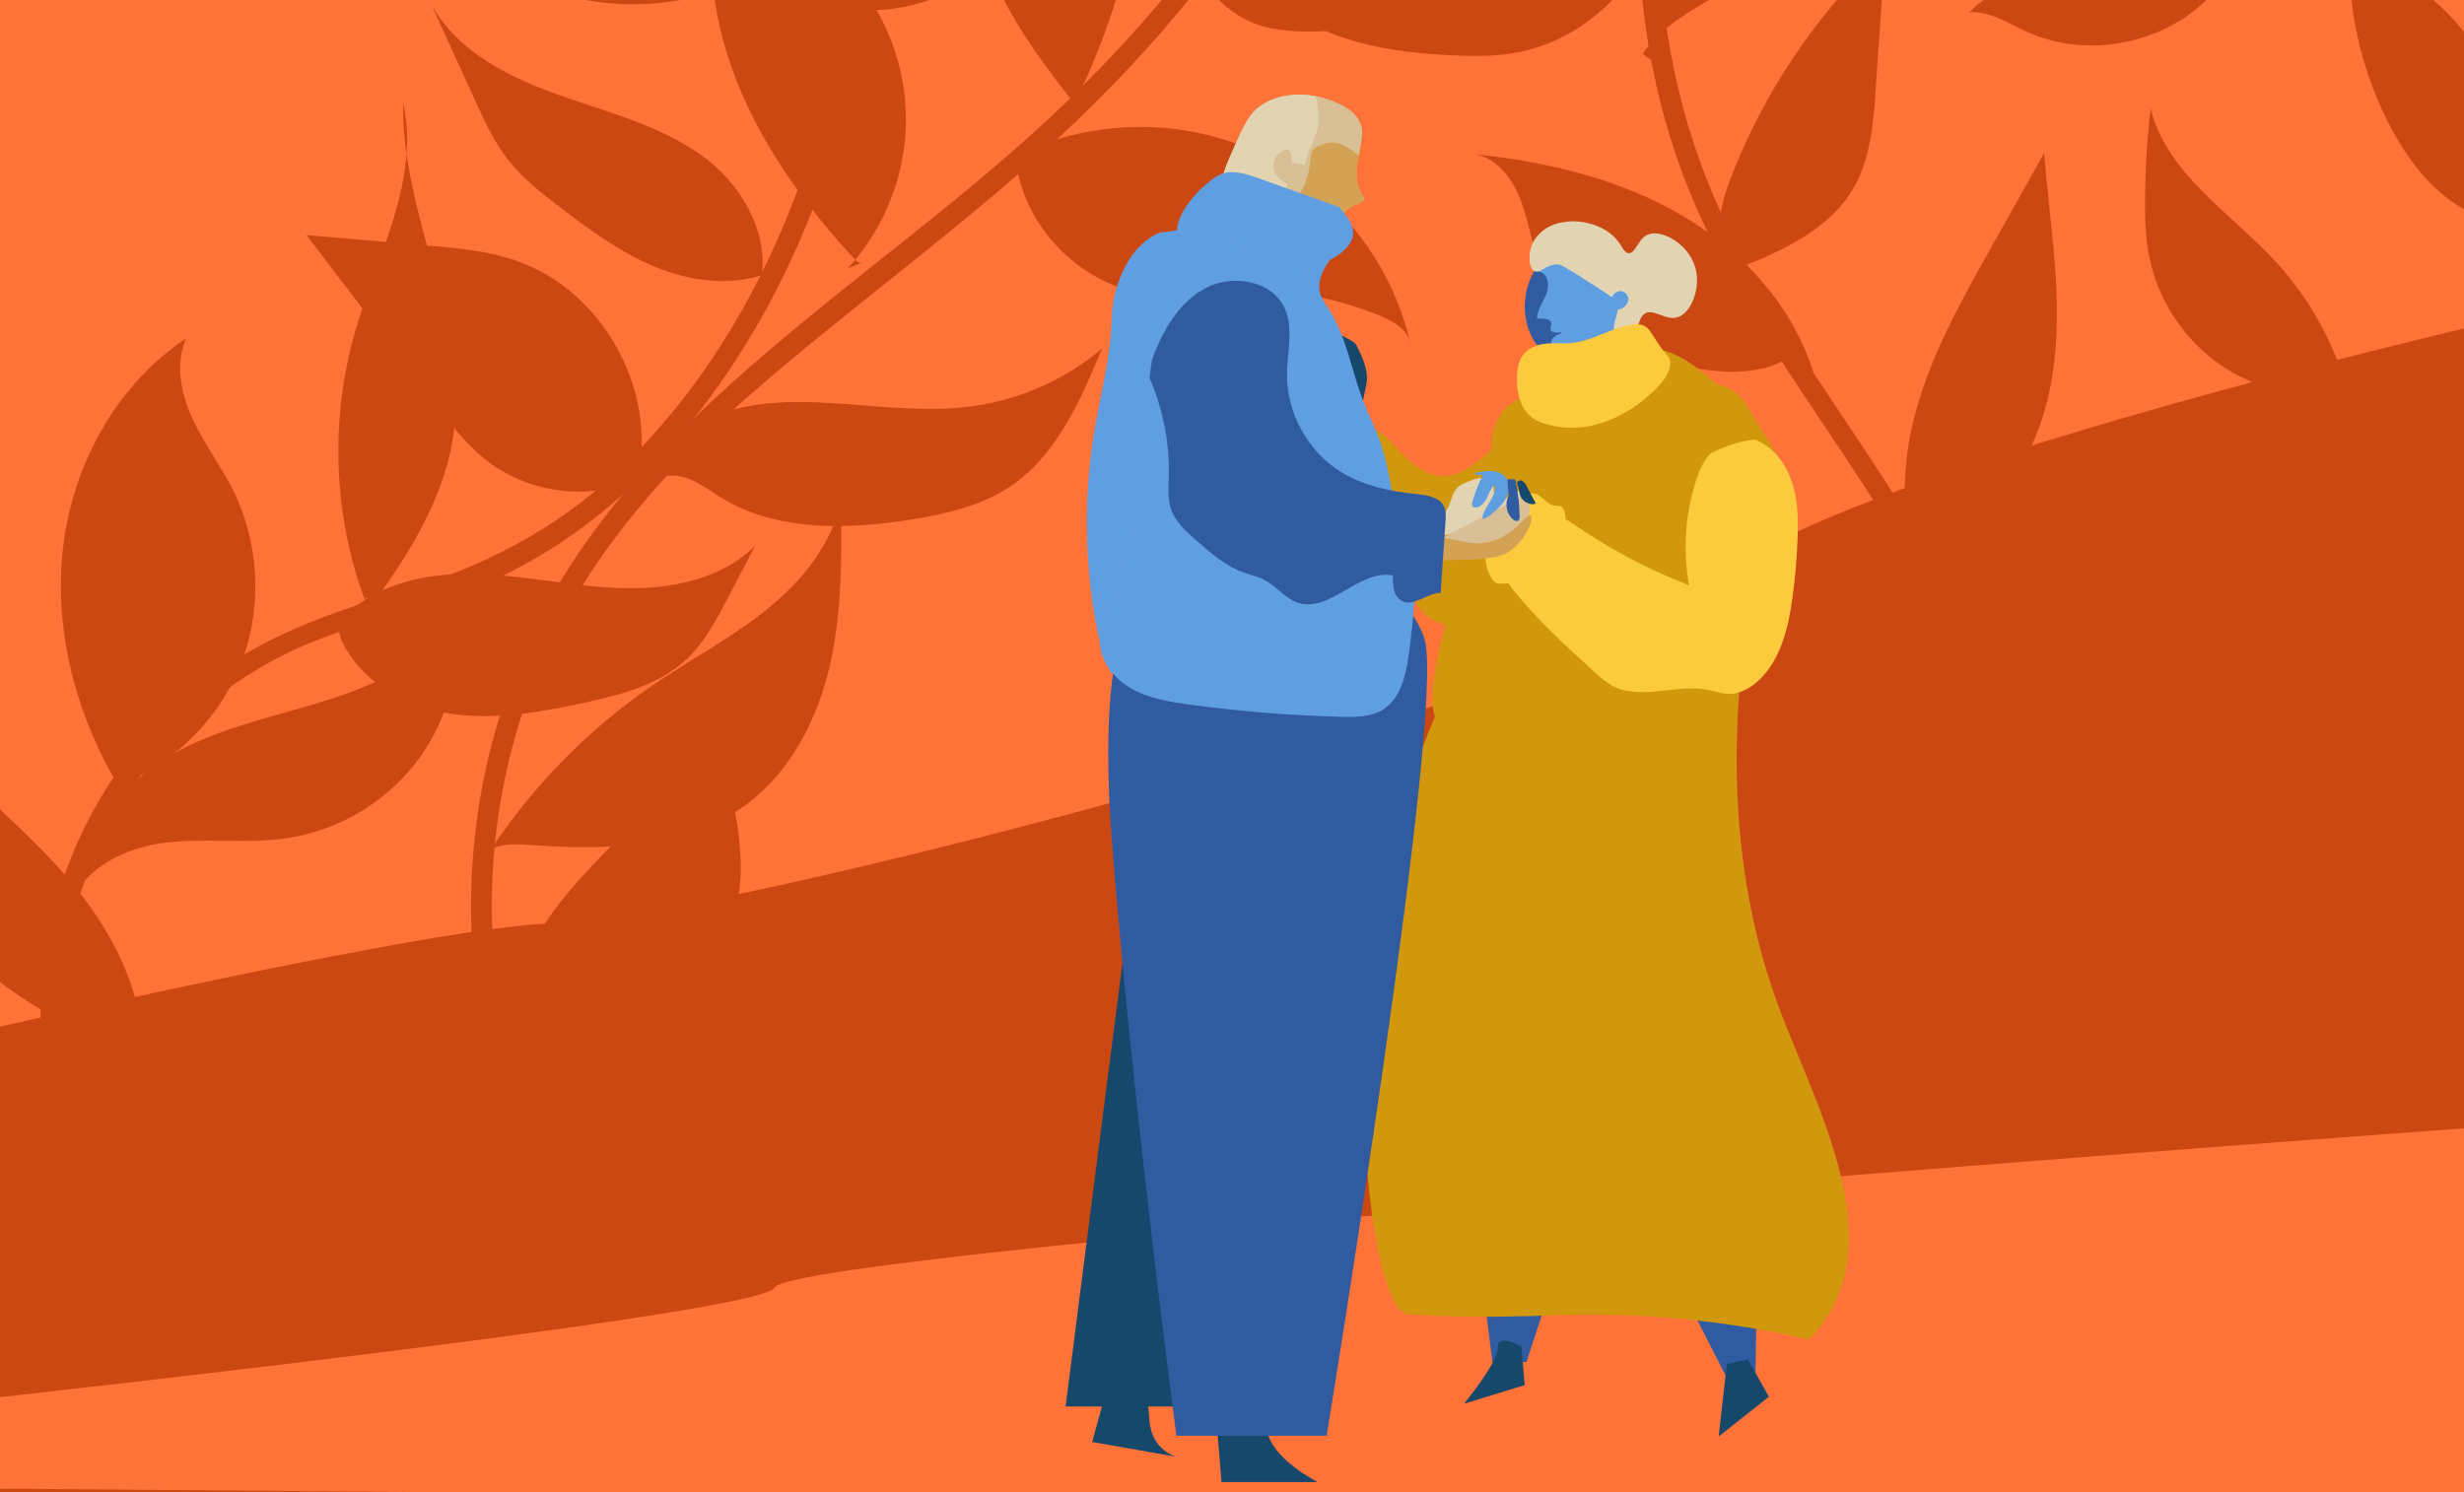
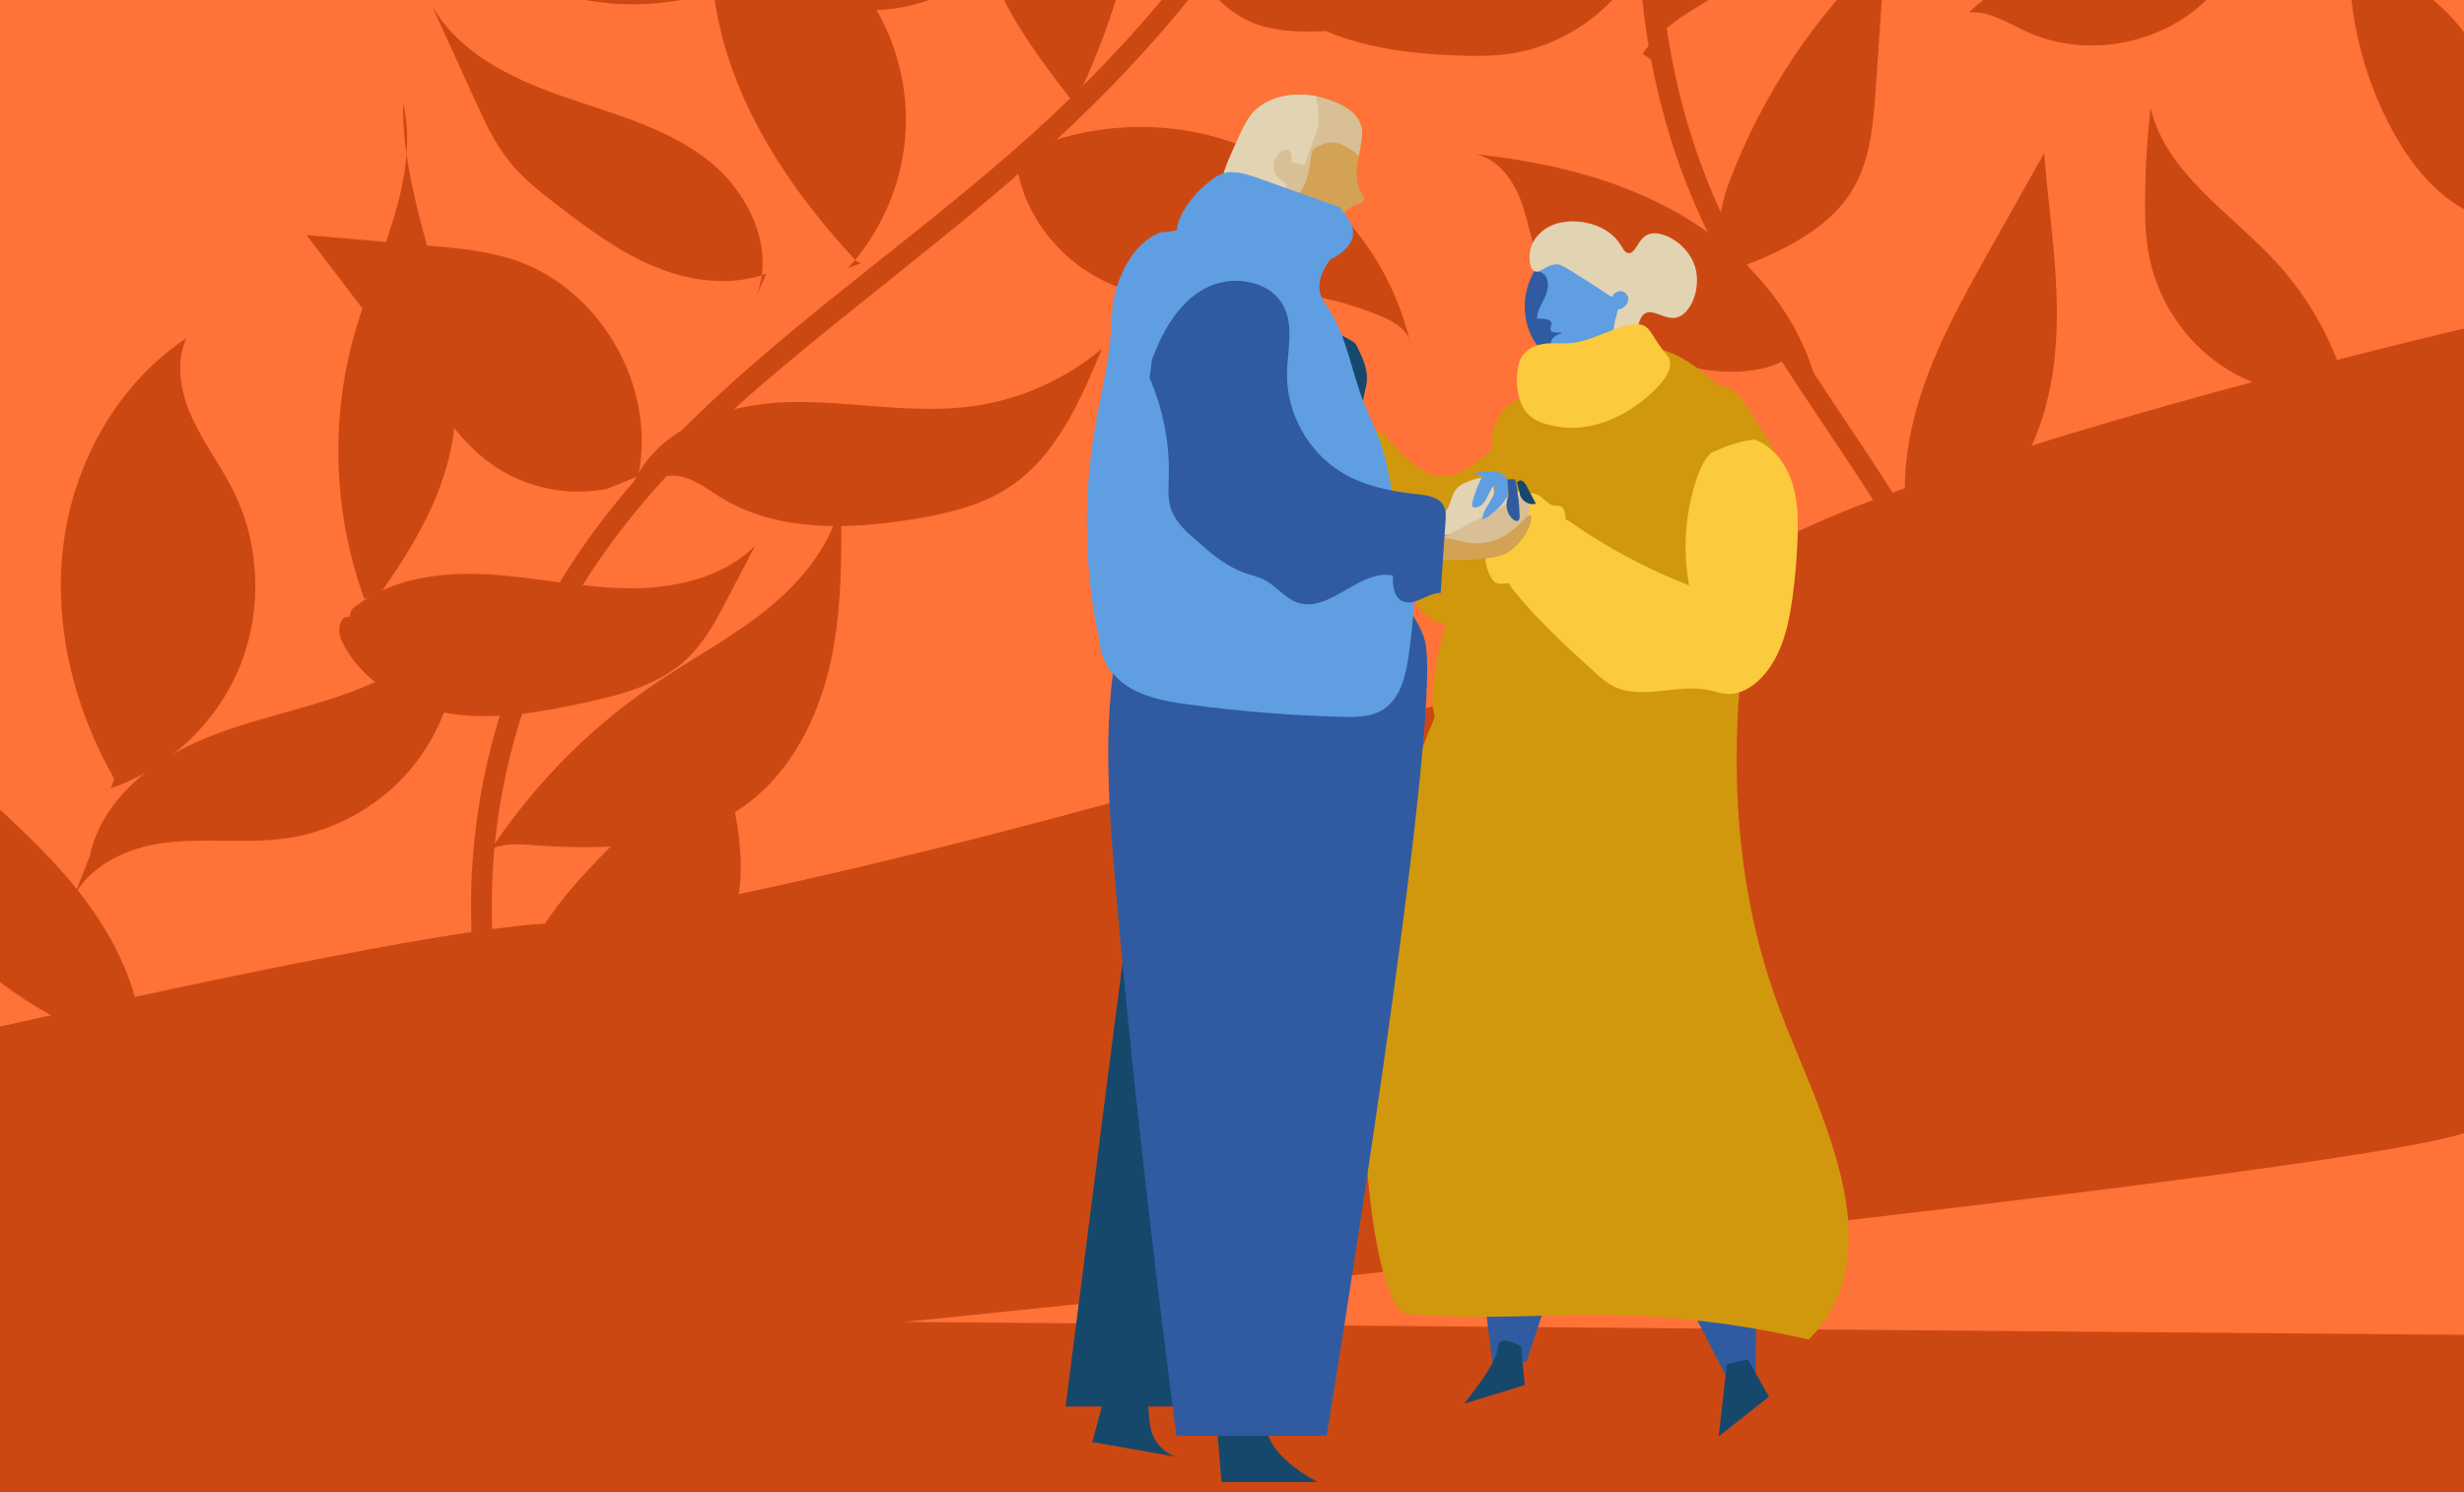
<svg xmlns="http://www.w3.org/2000/svg" id="Calque_3" viewBox="0 0 2050.79 1242">
  <defs>
    <style>.cls-1{fill:#305ba1;}.cls-1,.cls-2,.cls-3,.cls-4,.cls-5,.cls-6,.cls-7,.cls-8,.cls-9,.cls-10,.cls-11{stroke-width:0px;}.cls-2{fill:#d8bf95;}.cls-12{clip-path:url(#clippath-2);}.cls-3{fill:none;}.cls-13{clip-path:url(#clippath-1);}.cls-4{fill:#d3a254;}.cls-5{fill:#ff7238;}.cls-6{fill:#fcca3d;}.cls-7{fill:#d2980d;}.cls-14{clip-path:url(#clippath);}.cls-8{fill:#cc4813;}.cls-9{fill:#609ee2;}.cls-10{fill:#16486c;}.cls-11{fill:#e2d4b3;}</style>
    <clipPath id="clippath">
      <rect class="cls-3" x="-968.74" y="-165.94" width="3028.73" height="1411.42" />
    </clipPath>
    <clipPath id="clippath-1">
      <rect class="cls-3" x="-968.74" y="-165.94" width="3028.73" height="1411.42" />
    </clipPath>
    <clipPath id="clippath-2">
      <rect class="cls-3" x="-968.74" y="-165.94" width="3028.73" height="1411.42" />
    </clipPath>
  </defs>
  <g class="cls-14">
    <rect class="cls-5" x="-968.74" y="-165.94" width="3028.73" height="1411.42" />
    <g class="cls-13">
      <path class="cls-8" d="m2059.99,271.3s-544.08,126.06-631.41,212.6c-87.32,86.54-833.17,282.22-968.18,284.77-135.01,2.55-820.07,169.91-820.07,169.91l-609.07,83.21v223.69h3028.73V271.3Z" />
-       <path class="cls-5" d="m2059.99,1245.48v-306.9s-1399.65,101.39-1415.41,133.29c-15.75,31.91-1307.48,161.8-1307.48,161.8l2698.98,22.39" />
+       <path class="cls-5" d="m2059.99,1245.48v-306.9c-15.75,31.91-1307.48,161.8-1307.48,161.8l2698.98,22.39" />
    </g>
    <g class="cls-12">
      <path class="cls-8" d="m401.51,718.16c36.64-58.72,85.66-109.67,142.91-148.55,31.01-21.05,64.43-38.65,93.63-62.15,29.2-23.5,54.57-54.34,61.96-91.09.52,45.93.98,92.37-9.25,137.16-10.23,44.78-32.34,88.44-69.21,115.83-51.16,38-120.35,38.6-183.89,33.74-14.84-1.14-34.17.39-38.34,14.67" />
      <path class="cls-8" d="m527.53,401.26c21.45-46.3,77.99-65.32,129.01-66.54,51.01-1.22,102.24,10.32,152.8,3.43,39.48-5.38,77.34-22.2,107.8-47.89-17.97,43.42-38.02,89.42-77.26,115.27-23.94,15.77-52.71,22.31-81.01,26.85-53.71,8.63-112.27,10.26-158.67-18.13-9.73-5.95-18.9-13.21-29.78-16.65-10.87-3.44-24.39-1.98-31.3,7.1" />
      <path class="cls-8" d="m827.44,139.59c62.59-38.63,144.1-44.73,211.74-15.85,67.64,28.89,119.6,91.98,134.98,163.91-1.04-12.34-13.74-19.93-25.19-24.65-41.04-16.91-86.06-24.06-130.32-20.72-17.83,1.35-35.61,4.37-53.48,3.59-61.47-2.7-116.38-56.77-120.04-118.19" />
      <path class="cls-8" d="m986.03-4.64c23.97-36.35,74.65-39.33,117.26-48.25,87.77-18.39,165.53-79.51,204.14-160.44,5.97,62.28-16.36,126.72-59.57,171.96-43.22,45.24-106.57,70.49-169.05,67.38-9.5-.47-19.02-1.58-28.14-4.27-20.51-6.04-38.46-20.34-48.94-38.98" />
      <path class="cls-8" d="m896.44,89.2c-23.91-30.71-48.02-61.74-64.56-96.97-47.64-101.5-20.65-232.87,63.17-307.36-5.12,28.1-2.05,57.63,8.73,84.08,13.93,34.18,40.43,63.54,46.37,99.97,2.94,18.03.54,36.48-2.66,54.46-11.43,64.28-33.15,126.73-64.07,184.23" />
      <path class="cls-8" d="m717.94,218.49c-2.31,1.24-4.95-.85-6.72-2.78-42.82-46.4-80.49-98.77-101.82-158.2-21.33-59.43-25.2-126.63-1.86-185.29,19.44,44.46,66.97,68.73,99.45,104.78,30.13,33.45,47.24,78.33,47.03,123.34-.22,45.02-17.76,89.73-48.21,122.89" />
      <path class="cls-8" d="m74.79,712.45c8.62-41.06,42.98-72.45,80.65-90.91,37.67-18.46,79.39-26.67,119.33-39.53,39.94-12.85,80.04-31.81,105.08-65.47,4.29,41.98-8.17,85.44-34.06,118.76-25.89,33.32-64.92,56.15-106.65,62.37-33.53,5-67.89-.35-101.54,3.77-33.66,4.12-69.52,21.52-79.63,53.89" />
      <path class="cls-8" d="m101.48,647.27c1.81,1.24-.3,4.4-2.47,4.08-2.17-.32-3.56-2.43-4.64-4.34-33.47-59.13-50.34-128.63-41.29-195.97,9.04-67.34,45.36-131.8,101.91-169.46-9.38,21.08-4.51,45.98,5.2,66.91,9.7,20.94,23.89,39.51,34.11,60.2,22.37,45.25,24.23,100.16,4.99,146.83-19.25,46.67-59.28,84.3-107.05,100.62,1.18-3.12,2.36-6.25,3.53-9.37" />
      <path class="cls-8" d="m303.33,498.68c-25.95-70.81-28.73-149.9-7.82-222.37,18.25-63.25,54.35-126.42,40.07-190.68-1.89,93.75,55.12,183.69,41.77,276.51-7.93,55.17-39.9,103.62-72.92,148.52.85-4.48,1.7-8.96,2.56-13.43" />
      <path class="cls-8" d="m531.08,396.4c15.68-73.72-30.82-155.49-102.2-179.69-23.66-8.02-48.82-10.23-73.71-12.37-33.35-2.88-66.71-5.76-100.06-8.63,35.78,46.94,71.56,93.88,107.34,140.82,12.69,16.65,25.57,33.48,42.03,46.41,28.08,22.04,65.99,31.02,100.97,23.91" />
      <path class="cls-8" d="m292.51,507.5c29.91-25.18,71.62-31.39,110.68-29.51,39.06,1.89,77.58,10.81,116.68,11.66,39.09.85,80.77-7.75,108.56-35.26-7.64,14.62-15.28,29.24-22.92,43.86-9.38,17.95-19.03,36.26-33.76,50.18-22.97,21.71-55.21,30-86.11,36.67-36.87,7.95-74.89,14.73-112.12,8.73-37.23-6-74.03-27.05-89.52-61.43-3.43-7.62-1.21-20.94,6.8-18.6" />
      <path class="cls-8" d="m628.46,248.51c18.24-40.52-5.51-89.55-40.87-116.45-35.36-26.9-79.84-37.93-121.74-52.72-41.9-14.79-84.89-36.24-106.58-75.01,12.05,26.43,24.1,52.86,36.16,79.29,7.86,17.24,15.84,34.67,27.55,49.58,11.96,15.22,27.4,27.28,42.77,39.03,25.03,19.14,50.69,38.12,79.85,50.05,29.16,11.93,62.6,16.28,92.24,5.56" />
      <path class="cls-8" d="m715.64-7.76c3.73-36.66,20.51-71.86,46.65-97.83,15.85-15.75,34.76-27.99,53.01-40.9,50.61-35.81,99.05-80.59,117.56-139.77-8.03,69.19-19.07,140.31-55.55,199.65-36.48,59.34-104.64,104.41-173.44,93.52-6.36-1.01-13.52-3.15-16.13-9.03" />
      <path class="cls-8" d="m712.1-113.69c-56.97-47.91-141.44-60.43-209.86-31.09-27.3,11.71-51.77,29.31-79.12,40.91-27.35,11.6-59.92,16.59-86.1,2.55C370.74-48.1,427.69-10.18,489.8.42c62.11,10.6,128.41-6.29,177.88-45.31,24.83-19.58,46.64-47.65,45.38-79.24" />
      <path class="cls-8" d="m1444.18,218.88c-18.65-14.87-13.6-44.18-5.23-66.51,27.61-73.69,72.53-140.83,130.13-194.45-2.63,38.53-5.25,77.07-7.87,115.6-2,29.3-4.38,59.89-19.66,84.96-16.34,26.82-45.1,43.4-73.78,56.19-17.18,7.66-38.09,14.13-53.89,3.92" />
      <path class="cls-8" d="m1511.12,316.44c-15.67-58.15-58.96-106.37-110.88-136.88-51.92-30.52-111.96-44.78-171.85-51.13,19.06,4.02,31.75,22.38,38.22,40.76,6.47,18.38,8.82,38.23,17.52,55.66,12.21,24.49,35.54,41.45,59.41,54.86,35.36,19.86,75.89,34.36,116,28.4,12.84-1.91,25.96-6.27,34.76-15.81" />
      <path class="cls-8" d="m1380.3,53.94c-7.67-6.72-5.93-18.89-3.53-28.8,3.85-15.9,7.7-31.8,11.55-47.7,5.98-24.68,12.02-49.55,22.7-72.58,13.91-29.99,35.2-55.85,56.25-81.34,13.27-16.06,26.95-32.48,45.03-42.84,1.16,34.21,2.01,68.75-4.49,102.36-6.5,33.6-21.01,66.63-46.34,89.65-29.47,26.79-72.06,39.05-94.26,72.11" />
      <path class="cls-8" d="m1368.1-37.74c2.8-3.72-2.51-8.2-6.95-9.62-49.59-15.83-102.73,4.18-151.05,23.56-48.31,19.37-102.02,38.58-151.11,21.28,39.65,36.91,97.27,46.44,151.4,48.64,15.84.65,31.79.81,47.46-1.6,48.65-7.47,92.43-41.26,111.97-86.43" />
      <path class="cls-10" d="m922.39,1151.75l-13.37,48.58,70.49,12.39s-20.96-4.76-22.86-30.48c-1.91-25.72-3.81-30.48-3.81-30.48h-30.45Z" />
      <path class="cls-10" d="m1011.91,1176.52l4.76,57.16h80.02s-40.01-20-42.39-44.77c-2.38-24.77-42.39-12.39-42.39-12.39" />
      <polygon class="cls-1" points="1394.13 1062.75 1436.7 1145.86 1461.02 1145.86 1463.05 1018.16 1394.13 1062.75" />
      <polygon class="cls-1" points="1227.92 1020.19 1242.1 1133.7 1270.48 1133.7 1311.02 1010.05 1227.92 1020.19" />
      <path class="cls-10" d="m1266.13,1120.85l2.92,32.09-50.57,15.56s28.2-34.03,28.2-46.67,19.45-.97,19.45-.97" />
      <polygon class="cls-10" points="1454.77 1131.55 1472.27 1162.66 1430.46 1195.72 1437.27 1135.44 1454.77 1131.55" />
      <path class="cls-7" d="m1456.09,503.99c-25,156.33-1.58,264.98,24.94,335.82,27.86,74.4,86.62,180.41,40.94,254.4-5.97,9.67-12.38,16.61-16.64,20.8-47.28-10.91-118.85-23.06-206.32-20.22-80.1,2.6-94.77.81-126.01-.62-36.18-1.66-52.43-240.66-24.54-359.18,27.89-118.52,88.93-231,88.93-231h218.7Z" />
      <path class="cls-10" d="m956.74,631.21c-2.03,7.32-69.84,539.53-69.84,539.53h114.19l-44.35-539.53Z" />
      <path class="cls-1" d="m979.12,456.22c-15.09,21.41-70.47,28.51-53.55,245.79,16.93,217.28,53.55,493.15,53.55,493.15h125.05s98.21-598.67,81.84-661.6c-16.38-62.93-167.32-133.49-206.89-77.34" />
      <path class="cls-10" d="m1140.42,374.21c-6.58-14.25-8.37-30.66-5-45.99.79-3.63,1.87-7.21,2.21-10.91.88-9.8-3.48-19.22-7.74-28.08-.55-1.15-1.11-2.31-1.95-3.26-1.08-1.24-2.56-2.05-4.01-2.83-6.35-3.46-12.7-6.91-19.05-10.37-2.45,5,1.96,10.56,6.24,14.13,4.27,3.57,9.29,8.09,8.24,13.56-5.46-1.2-10.35-4.8-13.13-9.67-4.17,6.82.21,15.83,6.08,21.25,2.02,1.87,4.29,3.63,5.41,6.14.88,1.97.96,4.2,1.03,6.36.27,9.17.53,18.35.79,27.53" />
      <path class="cls-7" d="m1275.04,496.32c-14.46,10.07-30.81,17.43-47.95,21.58-11.83,2.86-25.08,4-35.48-2.32-6.73-4.08-11.38-10.77-15.73-17.33-24.57-37.07-45.86-76.32-63.52-117.14-.65-1.51-1.31-3.17-.91-4.77.71-2.78,4.04-3.75,6.37-5.43,3.71-2.67,5.1-7.55,8.33-10.78,4.89-4.9,13.13-4.92,19.39-1.95,6.26,2.97,11.02,8.31,15.65,13.45,11.2,12.42,25.02,25.47,41.72,24.64,12.52-.63,23.11-9.01,32.75-17.01,13.54-11.23,27.08-22.46,40.62-33.69,4.79-3.97,10.16-8.16,16.39-8.05,4.62.08,8.88,2.58,12.32,5.67,10.81,9.69,15.01,25.15,14.11,39.64-.9,14.49-6.28,28.29-12.08,41.6-8.37,19.23-18.03,38.44-33.08,53.05" />
      <path class="cls-7" d="m1481.03,393.47c-3.16-29.22-26.75-51.44-48.81-70.86-14.13-12.43-28.85-25.2-46.84-30.74-5.89-1.82-17-2.84-86.64,24.77-34.88,13.83-44.02,18.92-50.67,29.69-8.72,14.12-6.26,26.82-6.75,44.64-.98,35.84-12.55,43.28-28.68,96.23-10.33,33.91-31.82,104.51-13.12,116.02,14.47,8.9,35.69-28.18,80.7-27.92,27.39.15,27.31,16.16,62.61,16.94,29.25.65,57.56-9.89,84.12-22.16,13.19-6.09,18.38-19.25,22.61-26.43" />
      <path class="cls-9" d="m1003.28,179.66c2.62-2.66,8.51-9.29,18.29-17.64,2.63-2.24,5.77-4.59,9.8-7.1,8.85-5.5,14.25-7.03,19.44-6.62,6.6.53,12.35,4.51,17.74,8.35,13.09,9.34,26.19,18.68,39.28,28.02,3.84,2.74,7.94,5.85,9.12,10.41,1.7,6.59-3.32,12.8-7.61,18.09-7.24,8.92-13.63,20.4-10.38,31.42,1.4,4.76,4.47,8.82,7.15,12.99,14.82,23.05,18.75,51.24,28.68,76.79,4.33,11.14,9.82,21.82,13.82,33.09,4.83,13.6,7.41,27.87,9.98,42.08,3.68,20.37,7.36,40.74,11.05,61.11.38,2.12.71,4.51-.59,6.24-.76,1-1.94,1.58-3.08,2.12-10.23,4.84-20.63,9.73-31.8,11.51-9.22,1.47-18.63.77-27.95.07-45.92-3.48-91.83-6.95-137.75-10.42-6.79-.51-10.33-5.55-15.76-4.22-24.79,6.06-19.36,84.38-26.37,84.76-6.78.36-26.62-71.78-20.64-158.41,4.16-60.31,18.3-90.85,19.66-139.04.06-1.94.36-13.42,5.11-27.25,1.87-5.42,11.44-33.28,35.18-42.55h0c21.16-1.32,31.81-7.84,37.64-13.77" />
      <path class="cls-1" d="m1287.42,213.38c-21.31,18.07-24.64,53.65-7.05,75.35,2.28,2.82,4.87,5.43,6.68,8.57,6.14,10.6,2.17,23.93-1.92,35.48,10.99,2.3,22.12,3.94,33.31,4.89,2.34.2,4.76.36,6.98-.41,2.18-.76,3.96-2.35,5.59-3.97,19.41-19.39,25.42-48.06,30.55-75.01.94-4.95,1.88-10,1.12-14.98-.71-4.63-2.86-8.92-5.41-12.86-8.9-13.74-23.08-23.95-38.94-28.02-13.23-3.4-29.98-1.06-36.27,11.06" />
      <path class="cls-6" d="m1297.11,451.87c4.67-6.85,6.7-15.47,5.56-23.69-.36-2.63-1.31-5.55-3.73-6.61-1.5-.66-3.22-.44-4.85-.65-4.16-.54-7.33-3.82-10.55-6.5s-7.62-5.01-11.46-3.31c-3.02,1.34-4.52,4.65-6.32,7.42-5.15,7.92-14.13,12.47-20.43,19.51-10.24,11.44-12.03,29.63-4.23,42.85.91,1.53,1.97,3.05,3.51,3.94,1.73,1.01,3.84,1.11,5.85,1.06,13.42-.31,26.62-6.1,35.95-15.75" />
      <path class="cls-11" d="m1186.01,433.13c6.35-1.16,13.25-2.63,17.34-7.62,4.38-5.34,4.33-13.35,8.82-18.59,2.9-3.38,7.25-5.08,11.42-6.65,3.15-1.19,6.39-2.39,9.76-2.4,3.37,0,6.95,1.45,8.55,4.42,2.18,4.07.45,10.21,4.28,12.8,2.97,2.02,6.95.15,10.02-1.71,4.63-2.81,9.25-5.62,13.88-8.43,1.61,4-.86,8.38-3.24,11.97-3.06,4.64-6.17,9.32-10.27,13.06-8.55,7.78-20.44,10.61-31.88,12.21-11.45,1.6-23.25,2.33-33.84,6.95" />
      <path class="cls-2" d="m1270.73,411.22c5.67,8.65,1.92,20.93-5.68,27.94-7.59,7.02-17.98,10-28.02,12.51-18.2,4.57-37.19,8.37-55.64,4.93,1.23-.35,2.46-.71,3.69-1.06" />
      <path class="cls-4" d="m1273.85,429.01c3.1,2.67-3.91,21.46-19.04,30.91-2.39,1.49-9.76,5.73-38.09,6.11-23.11.31-40.92,1.6-42.22-3.49-.92-3.57,6.51-9.09,12.85-11.93,18.11-8.13,29.64,4.59,49.71,1.07,22.99-4.04,33.7-25.34,36.81-22.67" />
      <path class="cls-7" d="m1272.78,476.5c-7.31,8.53-17.13,20.33-17.93,37.9-.98,21.59,12.37,36.88,15.37,40.15,9.04,8.12,19.04,15.03,29.48,20.77,17.69,9.72,37.01,16.46,56.77,16.95,26.52.65,52.19-9.89,76.27-22.16,10.27-5.23,22.09-14.09,20.5-26.44,11.9-49.62,23.79-99.25,35.69-148.88-12.57-20.19-22.58-36.46-31.68-51.64-4.24-7.08-9.53-16.01-19.74-20.54-8.25-3.66-16.22-2.9-21.32-1.82-2.62.13-7.36.58-12.95,2.41-47.36,15.52-38.96,92.69-90.88,125.28-12.26,7.69-25.22,11.24-39.59,28.01" />
      <path class="cls-9" d="m941.74,414.18c-.32,31.13-6.6,62.18-18.4,90.98-3.49,8.52-7.52,17.1-8.02,26.29-.92,16.99,10.81,32.67,25.5,41.27,14.68,8.59,31.95,11.41,48.8,13.71,42.16,5.74,84.63,9.16,127.17,10.26,11.74.3,24.23.23,34.2-5.98,14.55-9.07,18.98-27.92,21.39-44.89,3.93-27.63,5.93-55.53,5.97-83.44.01-8.6-4.9-20.68-12.87-17.45" />
      <path class="cls-9" d="m1362.68,243.29c-.71-4.63-2.86-8.92-5.41-12.85-8.9-13.74-23.09-23.95-38.94-28.03-13.23-3.4-29.98-1.06-36.27,11.07l5.35-.1c-4.13,3.51-7.57,7.68-10.33,12.28,2.52-.17,4.93.31,7.04,1.82,5.55,3.98,4.95,12.51,2.23,18.77-2.72,6.26-7.03,12.19-7.12,19.01,8.35-.44,10.92,1.23,11.69,2.86,1.15,2.42-1.46,5.11-.03,7.15,1.92,2.75,8.7.77,8.92,1.73.18.8-4.73,1.17-7.66,4.9-.69.88-1.33,2.03-3,10.2-.57,2.79-1,5.12-1.29,6.77,4.93,10.32,1.16,22.93-2.73,33.9,10.99,2.3,22.12,3.94,33.31,4.89,2.34.2,4.76.36,6.98-.41,2.18-.76,3.96-2.34,5.59-3.97,19.41-19.38,25.42-48.06,30.55-75.01.94-4.95,1.89-10,1.13-14.98" />
      <path class="cls-11" d="m1410.73,221.86c-5.94-19.09-27.8-31.31-39.13-26.64-8.47,3.49-9.95,15.94-16.11,15.52-3.69-.25-4.91-4.83-8.76-9.87-10.18-13.36-29.94-18.39-44.78-16.08-3.95.62-12.97,2.14-20.35,9.49-1.91,1.9-6.97,7.08-8.2,15.27-.61,4.04-1.03,13.68,3.69,16.11,5,2.58,9.7-6.09,19.61-5.59,2.36.12,7.71,3.43,18.3,10.03,6.72,4.19,13.01,8.31,19.35,12.46,3.08,2.02,5.62,3.69,7.37,4.85.01-.02.02-.04.04-.07.03-.11.05-.22.09-.33.87-2.27,3.11-4.06,5.51-4.53.48-.2,1-.23,1.52-.15,1.24.07,2.41.5,3.36,1.23.07.03.15.03.22.06.83.36,1.25.99,1.42,1.68.5.57.88,1.23,1.09,1.99,1.33,4.93-3.37,9.99-8.45,10.45-.67,4.33-2.36,8.43-3.08,12.75-.74,4.46-.29,9.37,2.76,12.35,1.36,1.32,2.52,1.47,5.04,4,1.64,1.65,2.14,2.58,3.27,2.74,2.12.3,4.14-2.41,4.73-3.21,3.42-4.6,2.17-8.41,4.04-14.88,1.11-3.83,2.27-7.85,5.11-10.06,7.07-5.5,17.6,5.73,27.73,2.69,11.57-3.47,20.06-24.78,14.62-42.26" />
      <path class="cls-9" d="m1234.32,395.32c-3.8,7.24-6.8,14.89-8.92,22.78-.33,1.24-.58,2.75.32,3.67.58.6,1.5.74,2.33.7,4.24-.19,7.44-3.94,9.36-7.72,1.92-3.78,3.23-8.03,6.26-11,3,9.79-9.48,18-9.91,28.23,2.66-.06,4.93-1.84,6.99-3.54,4.9-4.06,9.94-8.28,12.85-13.94,2.91-5.66,3.17-13.19-1.11-17.9-5.53-6.08-15.24-4.85-23.28-3.13-.6.13-1.28.32-1.51.89-.24.56.57,1.31.94.83" />
      <path class="cls-1" d="m1254.59,398.93l6.57.13c2.19,10.03,3.42,20.27,3.65,30.53.03,1.37-.07,2.98-1.21,3.74-1.29.85-3.02.05-4.21-.93-5.52-4.5-7.21-13.08-3.81-19.34" />
      <path class="cls-10" d="m1262.46,400.98c-.04-.63-.84.55-.21.63.63.09,1.02-.62,1.45-1.08,1.98-2.08,5.17.8,6.51,3.34,2.7,5.12,5.41,10.24,8.11,15.37-5.94,1.85-12.99-2.81-13.6-9.01" />
      <path class="cls-6" d="m1492.11,403.34c-4.45-14.81-13.77-28.75-27.59-35.7-1.35-.68-2.76-1.26-4.19-1.77-12.79,1.33-24.91,5.79-36.54,11.37-5.62,5.8-9.25,13.87-11.84,21.71-9.38,28.31-11.51,58.99-6.14,88.32-34.27-13.32-66.97-30.7-97.19-51.66-2.47-1.71-5.06-3.5-8.05-3.79-5.17-.51-9.69,3.64-12.29,8.14-2.6,4.5-4.08,9.67-7.33,13.73-4.22,5.28-10.78,7.98-16.43,11.7-5.65,3.72-10.93,9.71-9.95,16.4.54,3.71,2.92,6.85,5.27,9.77,20.05,24.88,43.79,46.5,67.43,68,4.38,3.98,8.81,8,13.99,10.88,24.09,13.37,54.54-1.78,81.46,4.06,4.78,1.03,9.44,2.74,14.31,3.08,10.99.79,21.43-5.46,29.03-13.44,17-17.85,22.73-43.46,25.98-67.89,2.07-15.56,3.42-31.23,4.04-46.91.61-15.45.49-31.19-3.97-46" />
      <path class="cls-1" d="m956.74,314.61c11.23,25.71,16.75,53.9,16.04,81.94-.23,9.23-1.09,18.74,1.94,27.46,3.61,10.37,12.16,18.11,20.4,25.37,12.32,10.87,25.06,21.98,40.55,27.44,5.57,1.96,11.44,3.17,16.68,5.87,9.91,5.11,16.91,15.22,27.45,18.87,26.82,9.27,51.67-28.14,79.49-22.51-.21,7.83.44,17.27,7.3,21.05,9.98,5.51,21.08-6.47,32.48-6.66l4.05-59.75c.27-4,.51-8.2-1.15-11.85-3.64-8.02-14.07-9.66-22.84-10.55-21.62-2.2-43.53-6.68-62.15-17.9-28.18-16.98-46.26-49.51-45.81-82.4.25-18.63,5.79-38.4-2.32-55.17-10.99-22.71-43.6-27.77-65.82-15.83-22.22,11.94-35.5,35.65-44.2,59.33" />
      <path class="cls-6" d="m1389.7,299.38c-.94-3.39-2.41-2.66-10.13-14.23-5.65-8.47-7.08-12.28-11.78-14.23-3.49-1.45-7.34-1.14-11.01-.46-16.69,3.1-32.03,13.45-48.87,15.08-7.5.72-15.07-.31-22.55.64-7.47.96-15.27,4.39-19.31,11.71-2.59,4.69-3.34,10.43-3.49,15.99-.28,10.23,1.52,21.07,7.42,28.7,6.8,8.78,17.08,10.72,24.68,12.21,37.23,7.27,68.28-17.64,74.83-23.19,5.97-5.07,23.57-19.99,20.19-32.22" />
      <path class="cls-4" d="m1108.17,83.81c7.1,2.8,20.09,7.94,24.15,19.46,1.6,4.52,2.73,4.64-1.84,29.15-1.79,9.61-2.56,20.1,3.25,29,.78,1.2,1.7,2.42,1.74,3.74.1,3.25-4.57,4.48-8.01,5.8-11.58,4.44-14.48,17.24-24.21,23.99-8.36,5.8-20.9,6.27-31.8,3.28-10.89-2.99-20.44-8.99-29.32-15.29-11.3-8.04-22.61-17.85-24.53-29.83-.51-3.13-.46-7.74,6.69-23.94,9.56-21.66,14.34-32.49,21.79-38.68,18.39-15.29,45.16-13.36,62.09-6.67" />
      <path class="cls-2" d="m1132.32,103.26c-4.06-11.52-17.05-16.65-24.15-19.46-16.93-6.69-43.7-8.62-62.09,6.67-7.45,6.19-12.23,17.02-21.79,38.69-7.15,16.2-7.2,20.81-6.69,23.94,1.93,11.99,13.23,21.8,24.54,29.83,3.42,2.43,6.94,4.81,10.6,6.99,6.34-4.6,29.77-22.63,35.09-41.71,6.16-22.12-1.11-23.18,15.01-28.8,10.14-3.54,21.28,4.08,28.15,10.22,3.95-21.69,2.87-22.03,1.34-26.37" />
      <path class="cls-11" d="m1075.01,135.22l10.64,2.03s6.05-17.6,10.47-28.29c2.7-6.54.99-19.61-.74-28.79-15.83-3.02-35.06-1.52-49.3,10.31-7.45,6.19-12.23,17.03-21.79,38.69-7.15,16.2-7.2,20.81-6.69,23.94.57,3.56,1.99,6.93,3.97,10.12l38.91,11.99,11.01-21.57s-6.08-4.17-8.76-6.73c-2.68-2.56-5.86-14.91,4.01-20.94,9.86-6.03,8.28,9.25,8.28,9.25" />
      <path class="cls-9" d="m1115.57,172.73c-22.3-7.97-44.6-15.94-66.89-23.91-7.63-2.73-15.45-5.49-23.55-5.54-9.91-.07-16.71,6.46-21.06,9.95-15.72,12.62-28.91,35.44-22.9,42.66,5.12,6.14,18-6.43,36.6-.86,17.54,5.25,15.76,20.3,34.7,27.18,15.53,5.64,32.98,2.71,48.36-3.32,9.66-3.79,19.45-9.36,23.99-18.69,5.64-11.61-7.46-24.31-8.9-25.84" />
      <path class="cls-8" d="m443.6,939.81c-41.86-108.33-45.36-229.2-10.83-340.06,36-115.58,114.1-205.12,204.63-282.5,89.94-76.88,186.54-145.29,270.95-228.61,81.39-80.33,153.3-173.3,193.41-281.36,43.95-118.42,49.33-253.27-7.38-368.36-4.89-9.93-19.74-1.22-14.86,8.68,52.95,107.46,48.3,233.14,9.52,344.37C1049.82-95.56,974.46.3,889.96,82.58c-161.58,157.33-388.51,269.65-467.63,494.08-41.69,118.25-40.54,250.7,4.68,367.72,3.95,10.22,20.59,5.78,16.59-4.57" />
      <path class="cls-8" d="m1674.54,711.55c13.1-209.19-160.79-357.91-241.99-534.05-69.37-150.47-66.84-328.56-5.95-481.31,34.69-87.02,89.22-165.49,159.85-227.11,8.36-7.29-3.85-19.42-12.16-12.16-124.12,108.27-197.15,267.15-209.07,430.53-5.94,81.43,3.54,164.45,29.76,241.87,31.5,93.03,88.91,172.94,142.69,254.02,64.86,97.79,127.27,206.7,119.66,328.21-.69,11.06,16.51,11.02,17.21,0" />
-       <path class="cls-8" d="m85.68,997.15c-69-139.38-33.3-310.09,85.94-409.74,27.56-23.04,58.93-41.64,92.41-54.66,37.79-14.7,77.58-23.36,115.69-37.12,62.07-22.41,117.17-60.06,162.86-107.46,93.77-97.27,153.78-232.59,174.86-365.25,11.17-70.28,10.8-144.22-13.88-211.76-23.12-63.25-66.64-115.43-122.22-152.93-149.31-100.75-337.06-78.91-503.53-42.88-10.82,2.34-6.24,18.93,4.57,16.59,153.24-33.16,323.38-55.2,466,26.09,60.85,34.68,111.05,86.6,136.62,152.47,27.33,70.42,26.88,148.71,13.4,222.11-24.27,132.11-85.68,266.37-184.22,359.49-52.87,49.96-114.26,80.65-183.55,101.2-67.72,20.08-129.88,43.73-182.8,92.12C31.41,691.86,1.05,864.89,70.83,1005.84c4.91,9.92,19.76,1.21,14.86-8.69" />
      <path class="cls-8" d="m443.42,887.73c-6.88.01-10.93-7.67-12.65-14.33-9.38-36.26,3.4-75.15,24.07-106.39,20.66-31.24,48.71-56.72,74.19-84.18,25.48-27.45,49.19-58.36,58.02-94.76,11.83,36.02,23.72,72.34,28.06,110,2.77,24.03,2.24,49.23-7.76,71.26-14.71,32.41-48.13,53.2-82.73,61.55-34.59,8.35-70.75,6.07-106.27,3.73" />
      <path class="cls-8" d="m116.96,892.7c8.5-62.1-25.16-122.67-67.13-169.22-41.97-46.55-93.16-84.5-132.06-133.65,1.65,29.21,3.29,58.41,4.93,87.62,1.62,28.78,3.63,58.88,18.6,83.51,8.61,14.16,20.99,25.6,33.58,36.38,47.19,40.42,104.12,75.96,166.23,74.48" />
      <path class="cls-8" d="m1610.51,501.62c-28.15-44.24-30.41-101.08-17.83-151.98,12.58-50.9,38.54-97.33,64.22-143.04,14.81-26.37,29.63-52.74,44.44-79.11,3.43,43.75,10.33,87.29,10.6,131.17.27,43.88-6.54,88.96-28.59,126.9-22.05,37.94-61.34,67.67-105.17,69.91-4.14.21-10.04-2.14-8.47-5.98" />
      <path class="cls-8" d="m1961.97,370.12c-5.26-56.39-29.55-110.84-68.01-152.41-37.83-40.9-91.14-73.52-103.97-127.73-2.86,24.7-4.41,49.55-4.66,74.41-.17,16.69.26,33.5,3.59,49.86,7.39,36.42,29.58,69.6,60.42,90.34,30.83,20.74,69.94,28.78,106.45,21.88" />
      <path class="cls-8" d="m2071.46,182.51c-35.39-9.59-61.45-39.9-79.19-71.98-27.6-49.91-40.37-107.9-36.31-164.78,10.41,20.18,33.33,29.73,52.47,41.95,34.36,21.93,60.17,56.93,70.95,96.24,10.78,39.31,6.46,82.57-11.91,118.97" />
      <path class="cls-8" d="m1914.14-321.19c2.99,102.81-41.62,212.91-132.45,261.17-47.15,25.06-104.55,33.04-142.83,70.27,17-1.35,32.36,8.99,47.86,16.09,50.43,23.09,114.94,10.52,153.01-29.81,49.85-52.81,48.66-133.68,60.93-205.25" />
    </g>
  </g>
</svg>